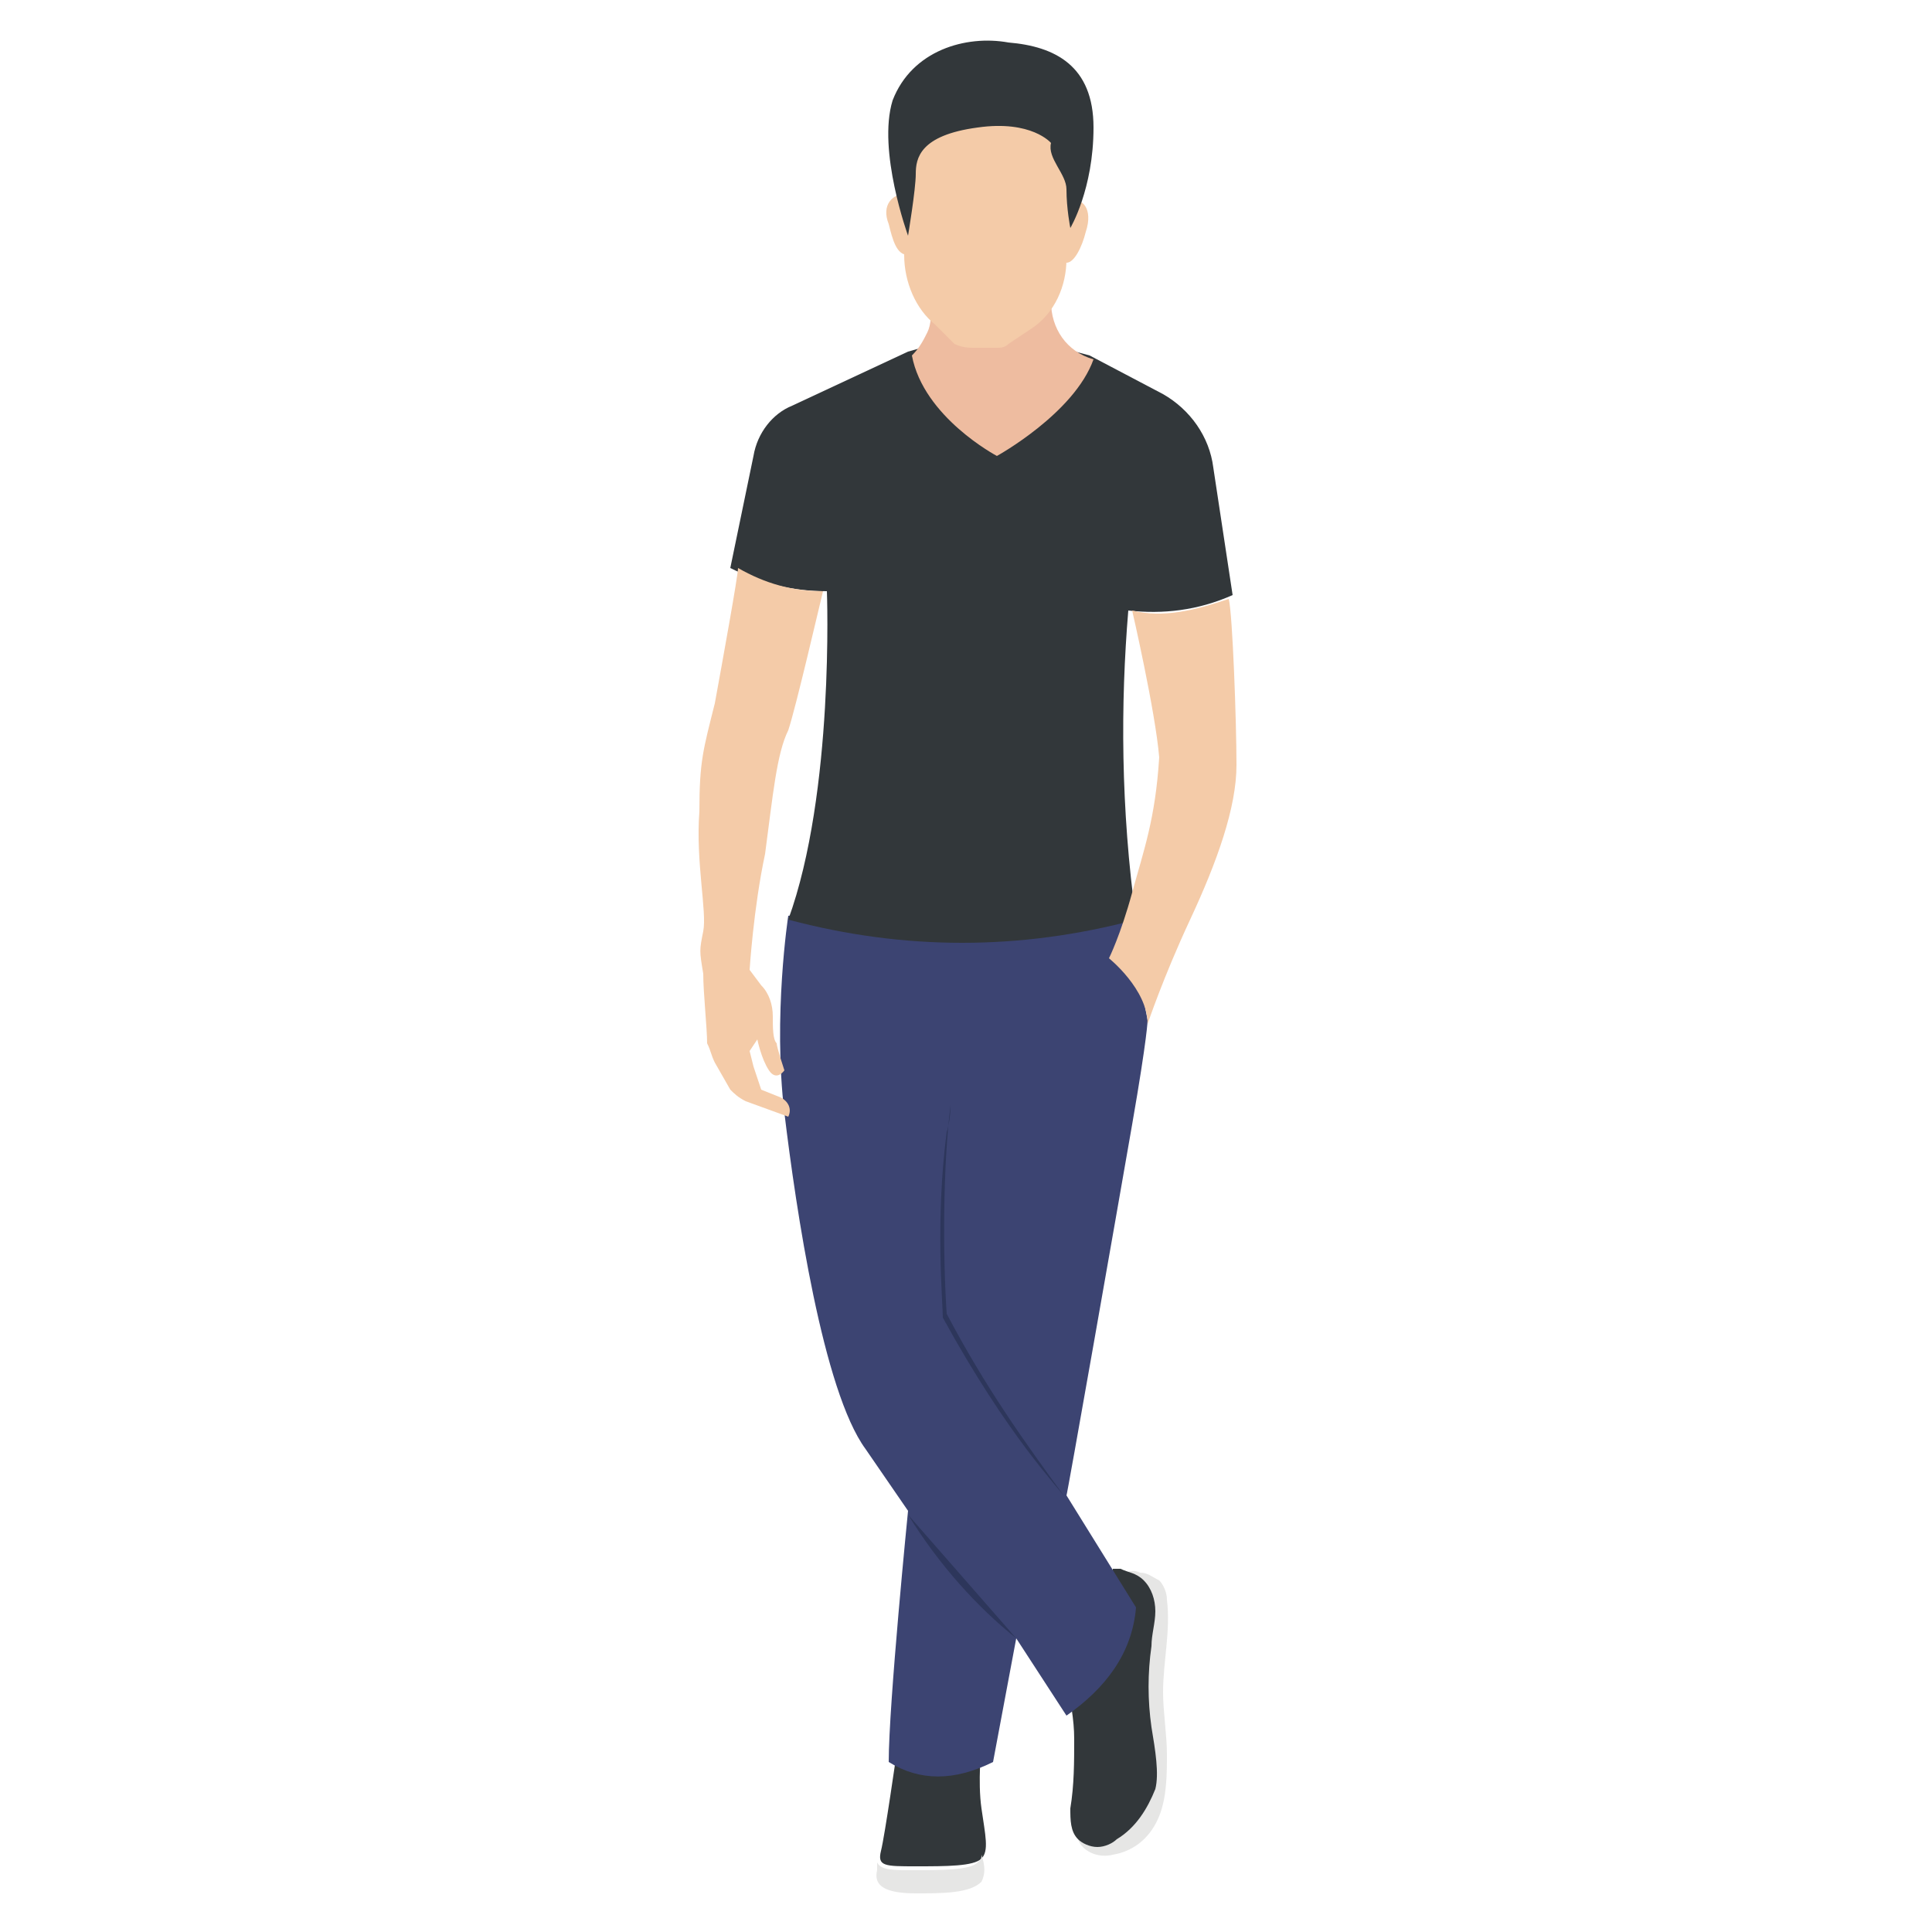
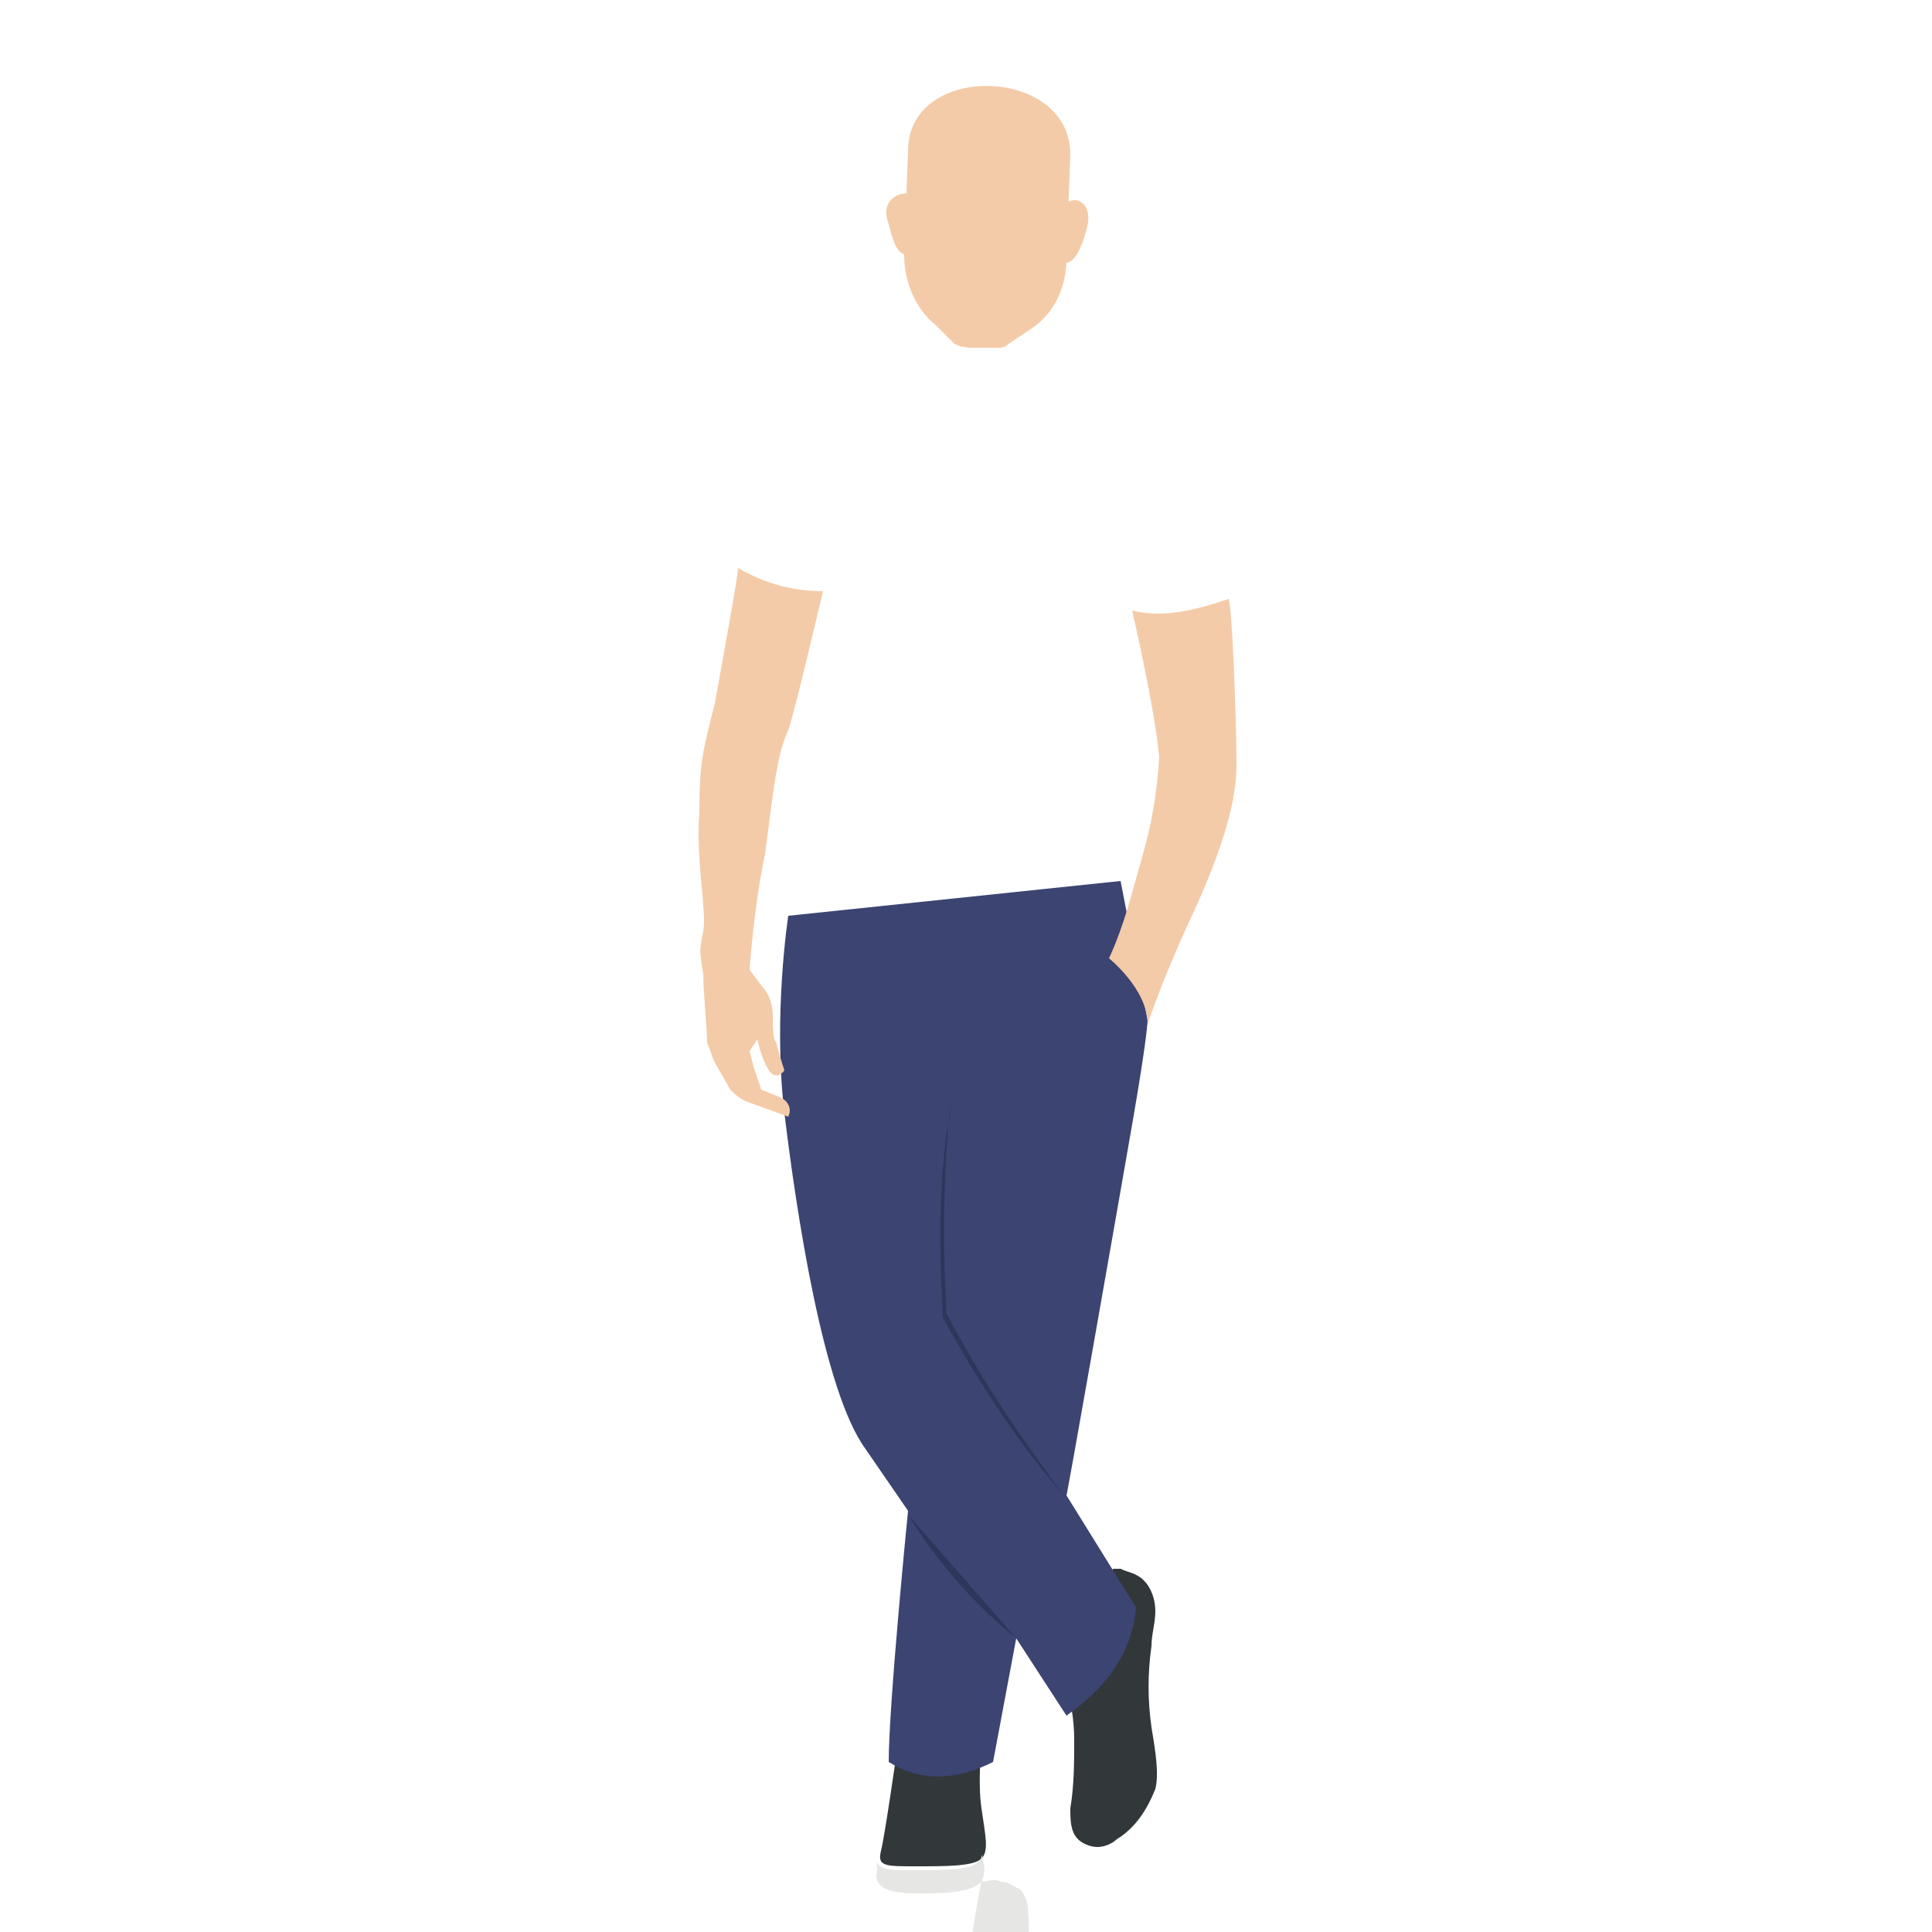
<svg xmlns="http://www.w3.org/2000/svg" viewBox="0 0 50 50" id="adult">
  <path fill="#32373A" d="M25.4 45.2s-.1.9 0 1.6.2 1.1 0 1.3-.9.2-1.7.2c-.8 0-1 0-.9-.4.1-.4.4-2.5.4-2.5l2.2-.2z" />
-   <path fill="#E6E6E5" d="M25.4 48.7c-.3.3-1 .3-1.7.3-.8 0-1.1-.2-1-.6v-.2c.1.2.4.2.9.2.8 0 1.5 0 1.7-.2.1-.1.1-.1.1-.2.1.3.1.5 0 .7zM29 40.7c.2 0 .3-.1.5 0 .2 0 .3.1.5.2.1.1.2.3.2.5.1.8-.1 1.6-.1 2.4 0 .5.1 1.1.1 1.6s0 1.1-.2 1.6-.6.9-1.2 1c-.4.1-.8-.1-.9-.4-.1-.2 0-.4 0-.6.3-1.9.7-3.9 1-5.8" />
+   <path fill="#E6E6E5" d="M25.4 48.7c-.3.3-1 .3-1.7.3-.8 0-1.1-.2-1-.6v-.2c.1.2.4.2.9.2.8 0 1.5 0 1.7-.2.1-.1.1-.1.1-.2.1.3.1.5 0 .7zc.2 0 .3-.1.5 0 .2 0 .3.1.5.2.1.1.2.3.2.5.1.8-.1 1.6-.1 2.4 0 .5.1 1.1.1 1.6s0 1.1-.2 1.6-.6.9-1.2 1c-.4.1-.8-.1-.9-.4-.1-.2 0-.4 0-.6.3-1.9.7-3.9 1-5.8" />
  <path fill="#32373A" d="M29.8 44.7c-.1-.7-.1-1.4 0-2.1 0-.3.1-.6.1-.9 0-.3-.1-.6-.3-.8-.2-.2-.4-.2-.6-.3h-.2c0 .3-.1.6-.3.9-.3.6-.6 1.1-1 1.6 0 .1 0 .3.1.4.1.5.2 1 .2 1.5 0 .6 0 1.2-.1 1.8 0 .3 0 .6.2.8.1.1.3.2.5.2s.4-.1.5-.2c.5-.3.8-.8 1-1.3.1-.4 0-1-.1-1.6z" />
  <path fill="#3C4472" d="M29.3 29.1c.4-2.3.4-2.7.4-2.7l-.7-3.6-8.6.9s-.4 2.6-.1 5.1c.3 2.5 1 7.2 2.1 8.7l1.1 1.6s-.5 5-.5 6.5c.8.5 1.7.5 2.7 0l.6-3.2 1.3 2c1-.7 1.7-1.6 1.8-2.8l-1.8-2.9c0 .1 1.3-7.3 1.7-9.6z" />
  <path fill="#2D365B" d="M26.3 42.4c-1-.8-2-1.9-2.8-3.2l2.8 3.2zM27.6 38.8c-.2-.3-1.5-1.6-3.2-4.7 0-.4-.2-2.5.1-4.8 0 0 .1-.3.1-.7-.2 1.6-.2 3.9-.1 5.4 1 1.9 2 3.3 3.1 4.8z" />
-   <path fill="#32373A" d="M29.4 23.8c-3 .8-6 .8-9 0 1.2-3.3 1-8.5 1-8.5-.9 0-1.7-.2-2.5-.6l.6-2.9c.1-.6.5-1.1 1-1.3l3-1.4 2.1-.6 2.6.7 1.9 1c.7.4 1.2 1.1 1.3 1.9l.5 3.3c-.9.4-1.8.5-2.7.4-.2 2.4-.2 5.1.2 8z" />
-   <path fill="#EEBCA0" d="M27.2 7.8V6.6h-3.1v1.3c0 .2 0 .5-.1.7-.1.2-.2.4-.4.6.3 1.6 2.2 2.6 2.2 2.6s2-1.1 2.5-2.5c-.7-.2-1.1-.8-1.1-1.5z" />
  <path fill="#F4CBA8" d="M28.1 6c-.1.4-.3.8-.5.8-.3 0-.4-.4-.4-.8s.3-.7.5-.8c.3-.1.6.2.4.8zM23 5.8c.1.4.2.8.5.8s.5-.4.5-.8-.2-.7-.5-.8c-.4 0-.7.3-.5.8z" />
  <path fill="#F4CBA8" d="m23.5 3.9-.1 2.7c0 .7.3 1.4.8 1.8l.5.5c.2.1.4.1.5.1h.6c.1 0 .2 0 .3-.1l.6-.4c.6-.4.9-1.1.9-1.8l.1-2.7c0-2.3-4.2-2.4-4.2-.1z" />
-   <path fill="#32373A" d="M28.3 3.3c0 1.6-.6 2.6-.6 2.6s-.1-.5-.1-1c0-.4-.5-.8-.4-1.2 0 0-.5-.6-1.9-.4-1.5.2-1.6.8-1.6 1.2 0 .4-.2 1.6-.2 1.6s-.8-2.2-.4-3.5c.5-1.3 1.9-1.7 3-1.5 1.2.1 2.2.6 2.2 2.2z" />
  <path fill="#F4CBA8" d="M32 19.8c0 1.1-.5 2.5-1.2 4s-1.1 2.7-1.1 2.7c0-.9-1-1.7-1-1.7s.3-.6.6-1.7.6-1.9.7-3.5c-.1-1.2-.7-3.8-.7-3.8.8.2 1.6 0 2.5-.3.1.4.2 3.2.2 4.3zM19.8 22.1c-.3 1.4-.4 3-.4 3l.3.4c.2.2.3.5.3.8 0 .3 0 .6.1.7 0 .1.2.7.2.7s-.2.3-.4 0-.3-.8-.3-.8l-.2.3.1.4.2.6.5.2c.2.1.3.3.2.5l-1.1-.4c-.2-.1-.3-.2-.4-.3l-.4-.7c-.1-.2-.1-.3-.2-.5 0-.4-.1-1.3-.1-1.8-.1-.6-.1-.6 0-1.1.1-.5-.2-1.8-.1-3.1 0-1.3.1-1.6.4-2.8.2-1.1.6-3.3.6-3.5.7.4 1.4.6 2.2.6-.1.4-.7 3-.9 3.6-.3.6-.4 1.7-.6 3.2z" />
</svg>